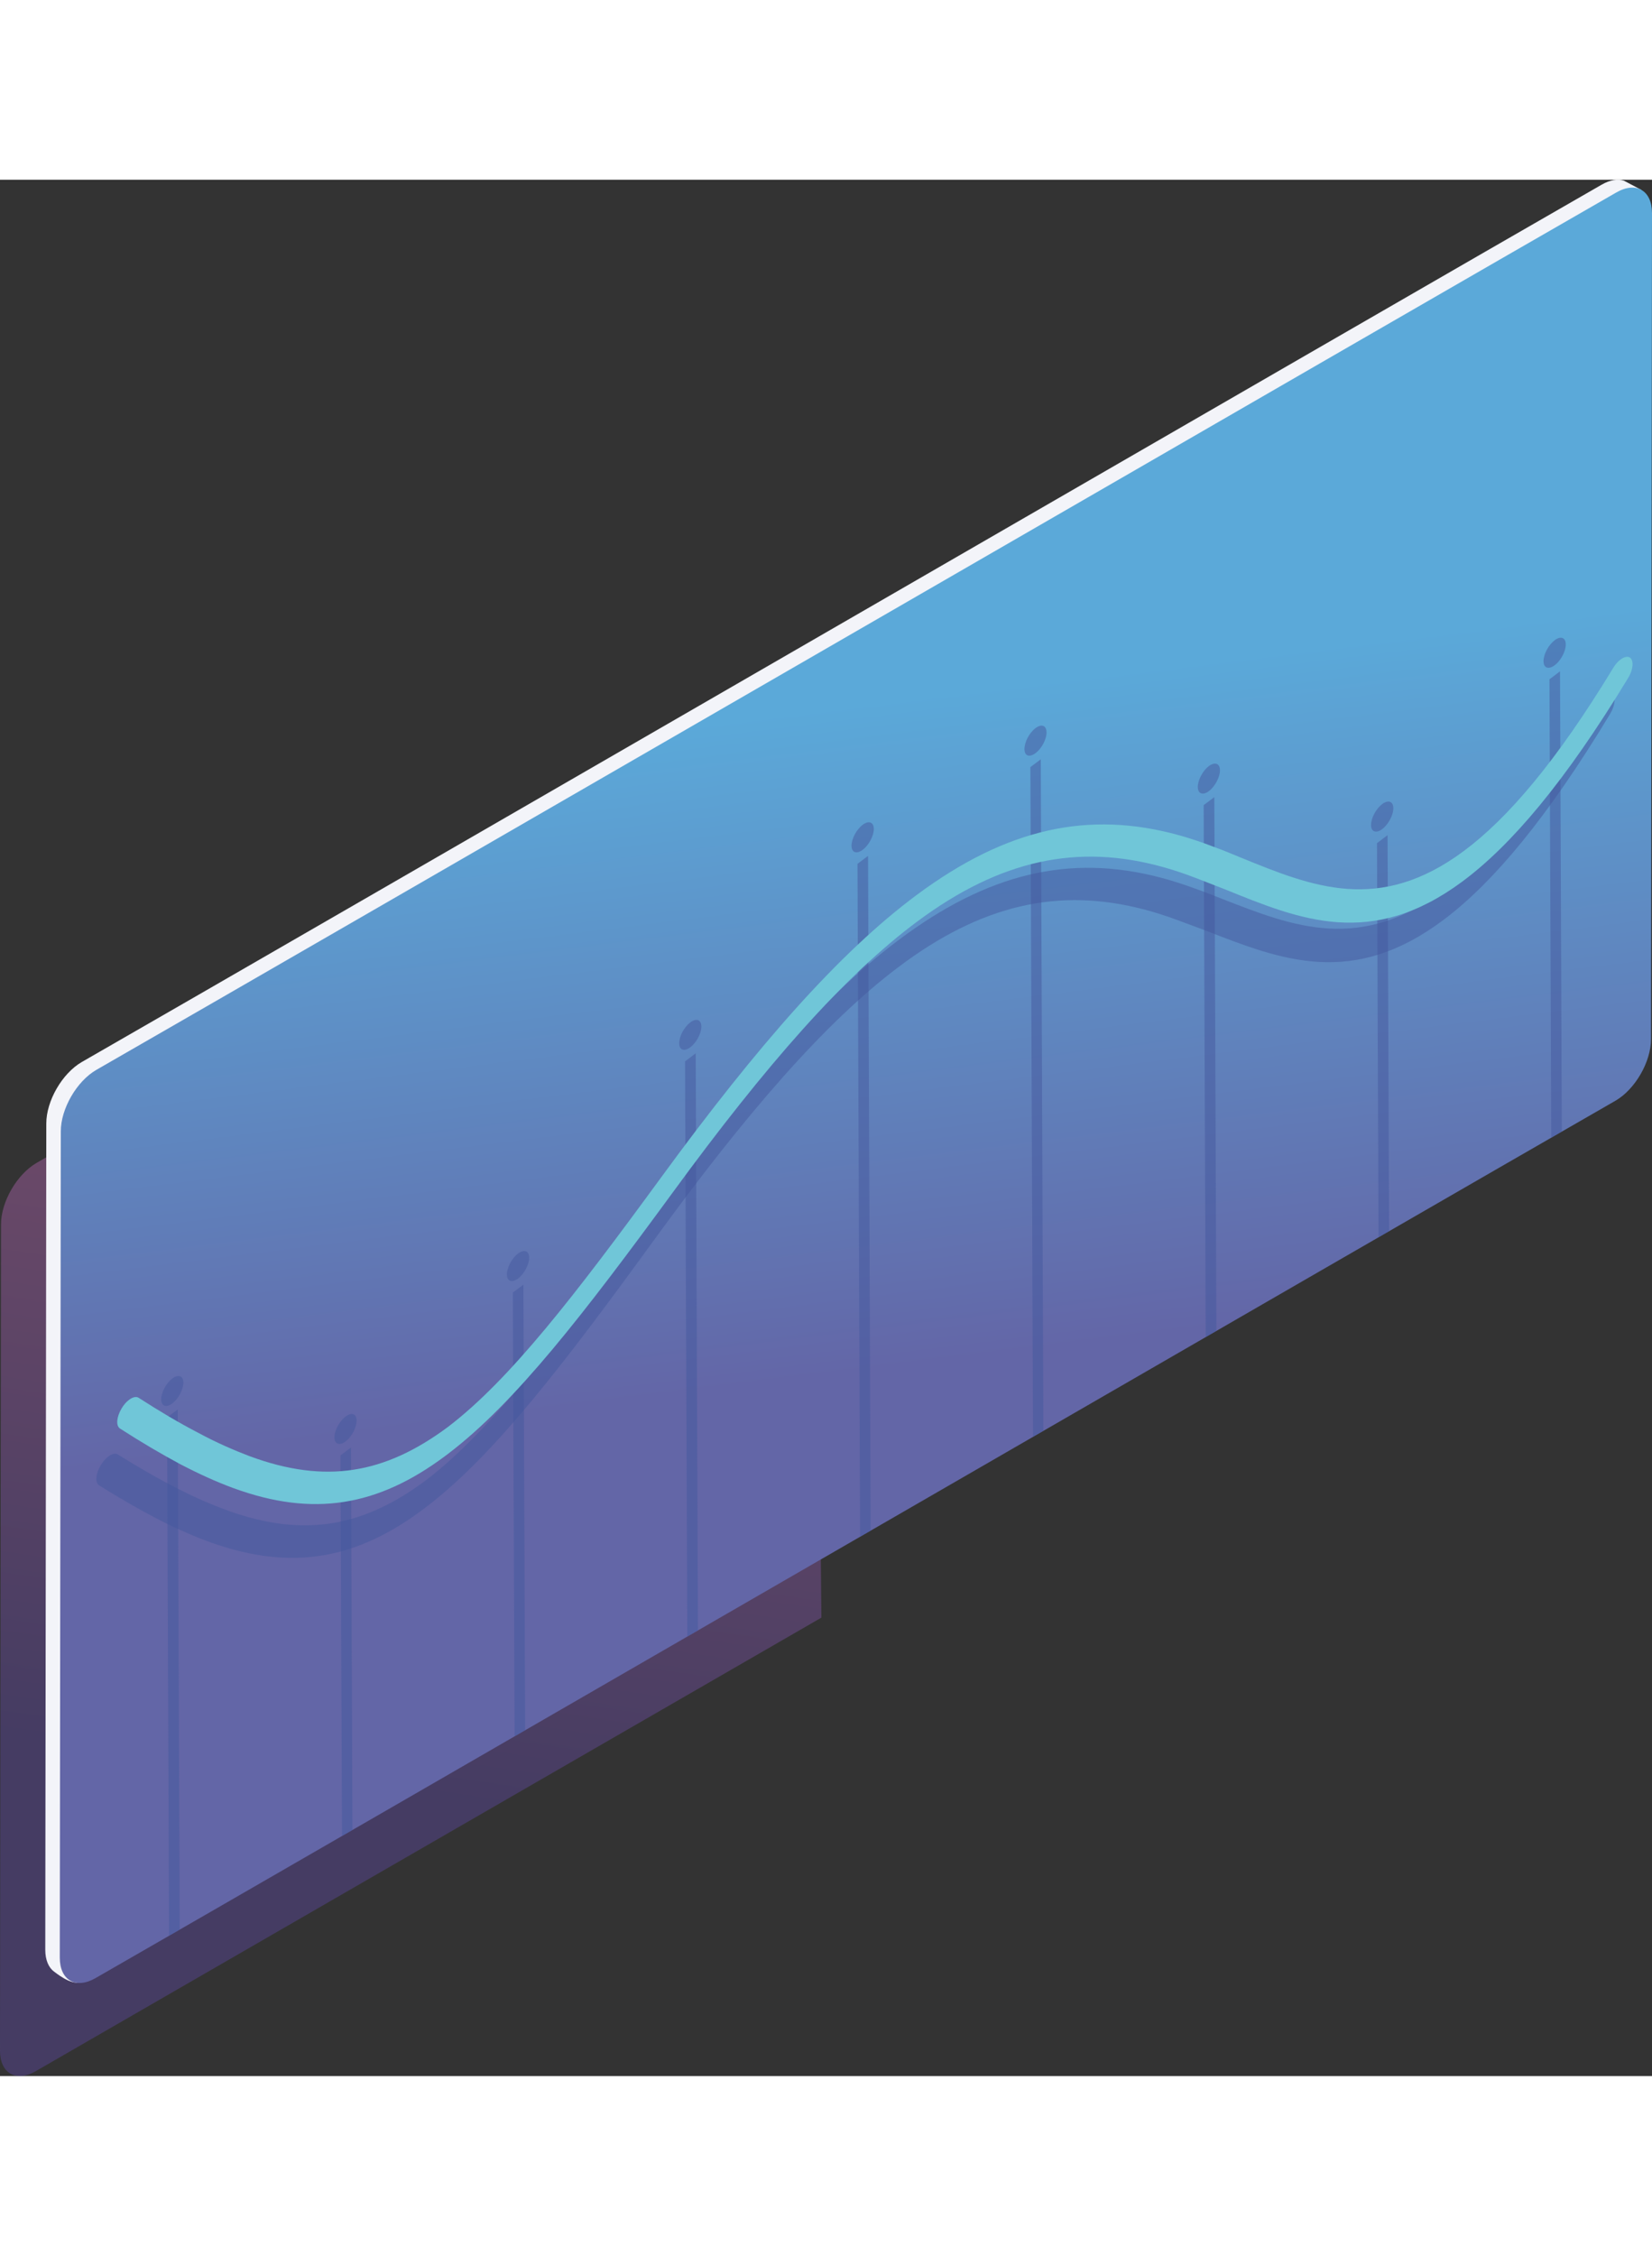
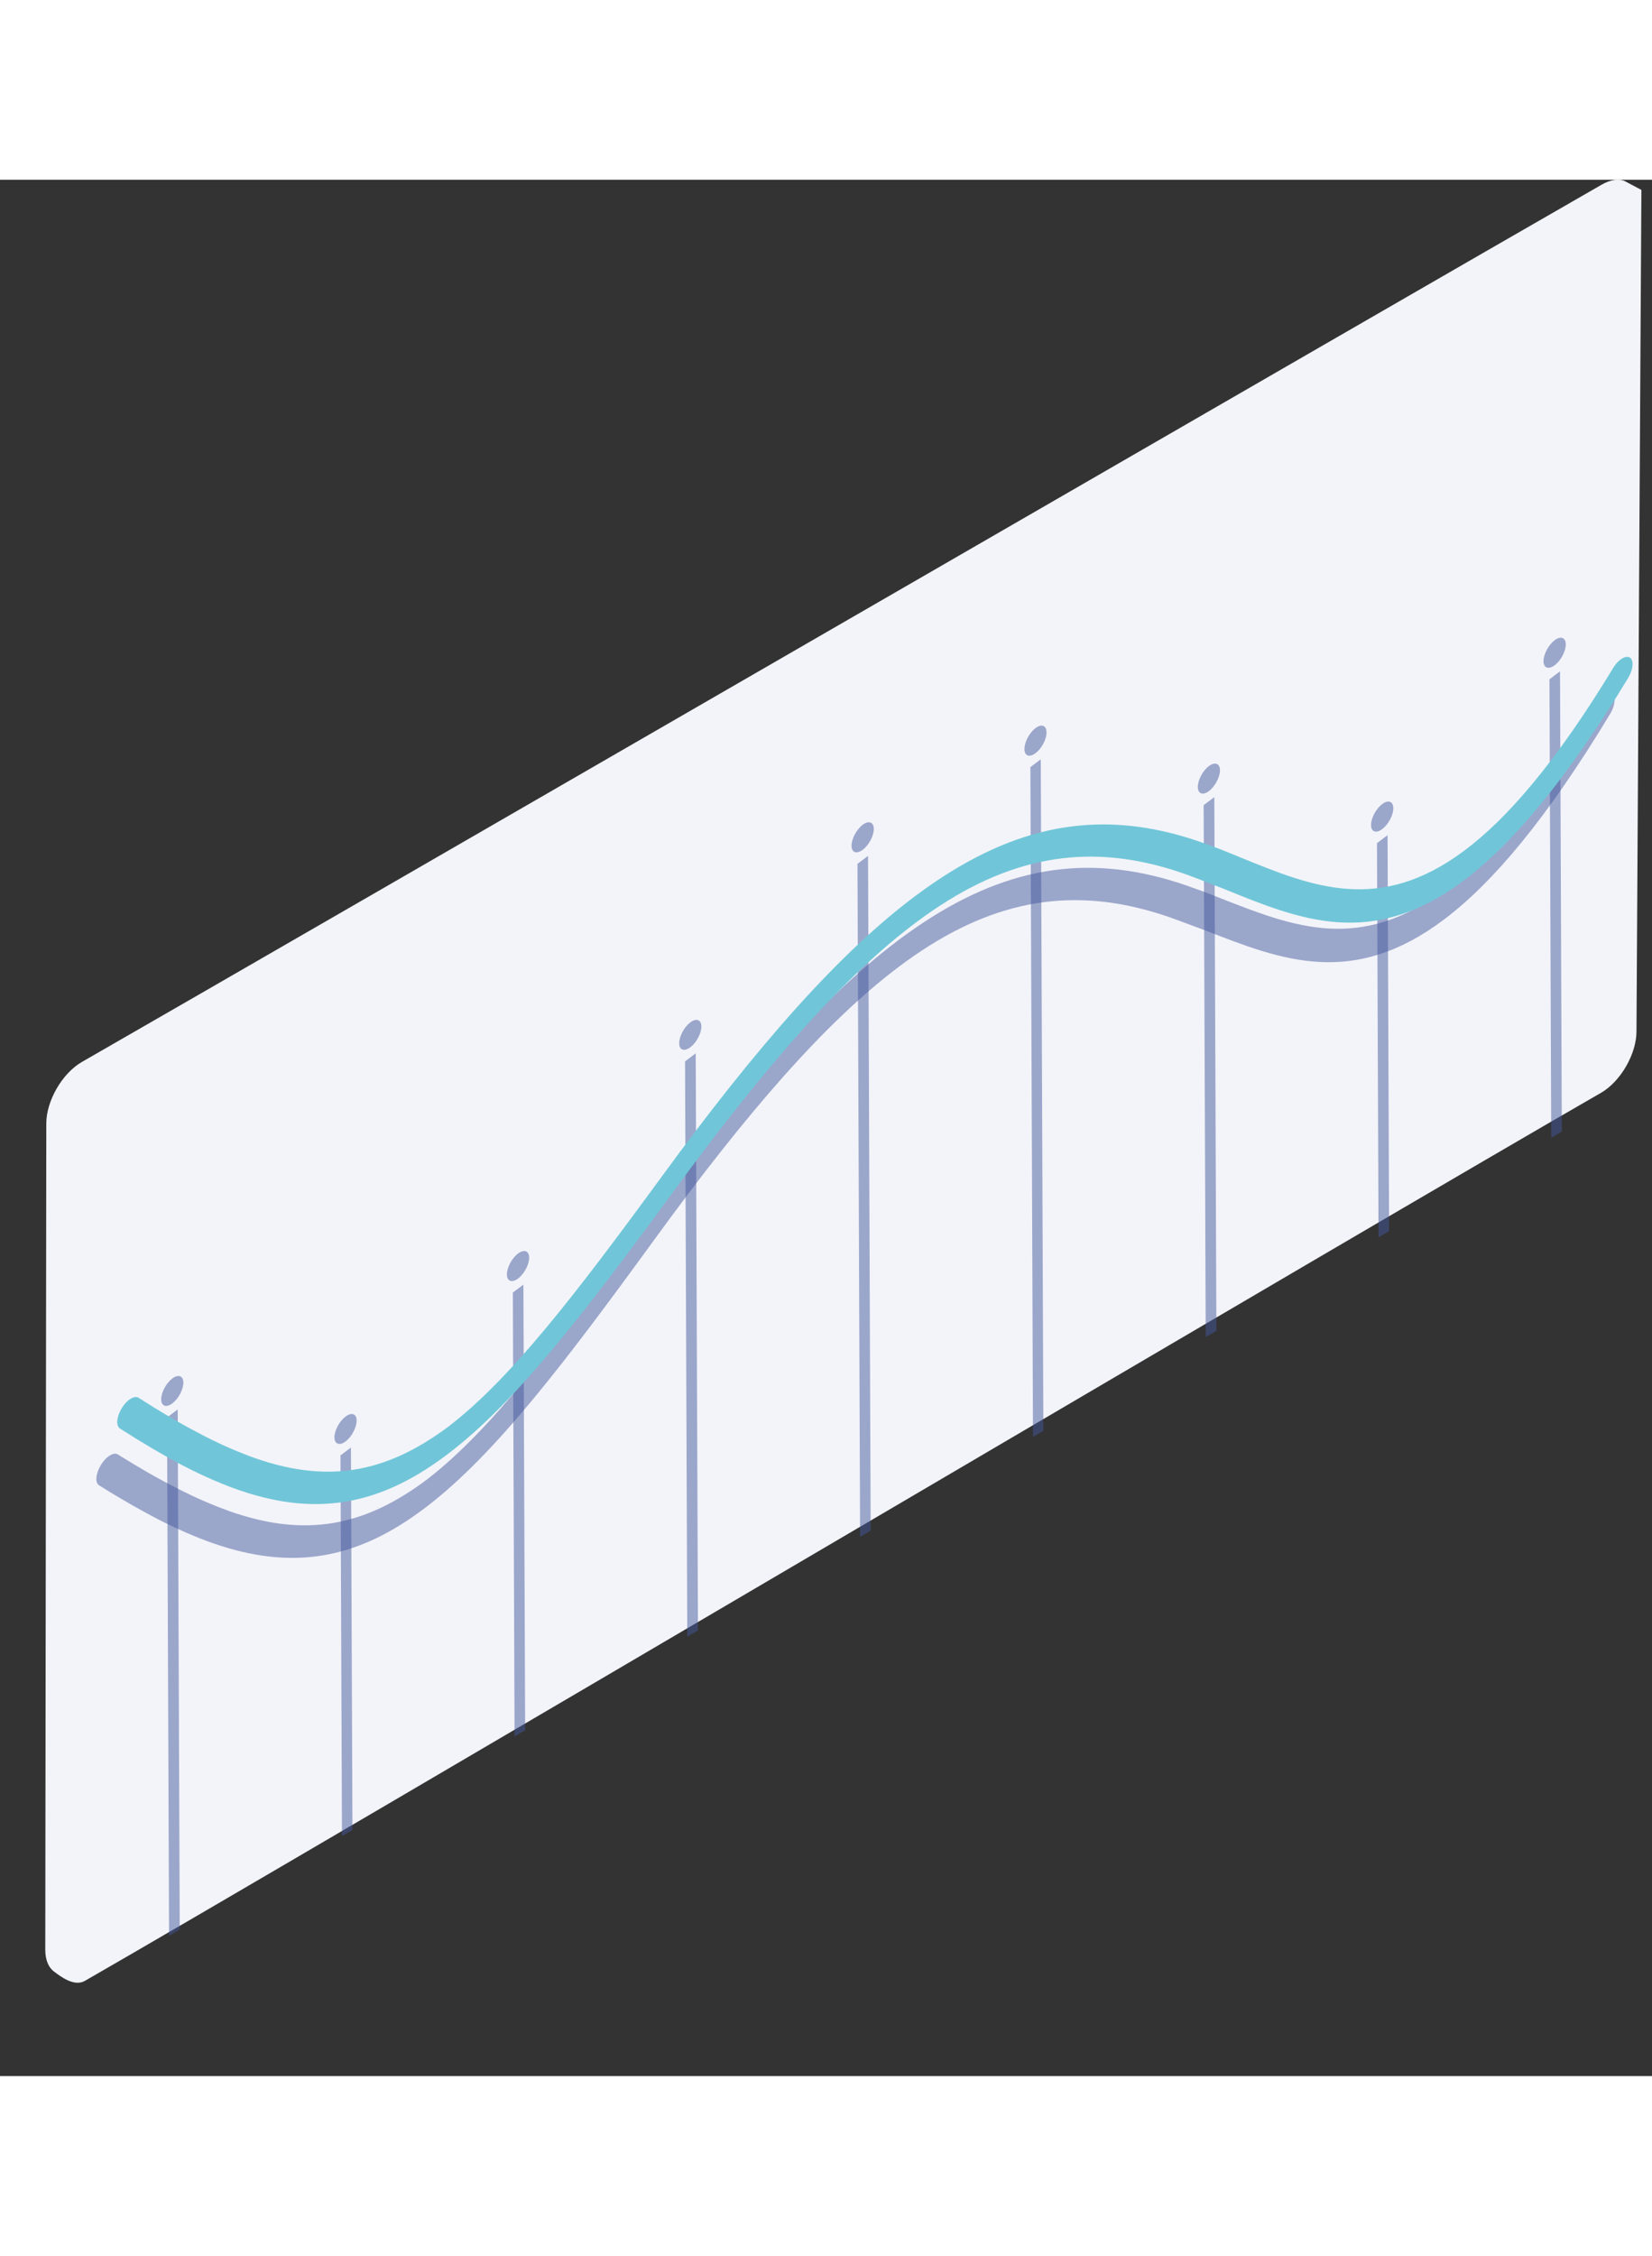
<svg xmlns="http://www.w3.org/2000/svg" version="1.1" id="Ebene_1" width="270.724" height="369.449" viewBox="0 0 670.724 769.449" overflow="visible" enable-background="new 0 0 670.724 769.449" xml:space="preserve">
  <rect x="0" y="0" width="670.724" height="769.449" fill="#333333" stroke="none" />
  <g>
    <linearGradient id="XMLID_25_" gradientUnits="userSpaceOnUse" x1="467.362" y1="257.437" x2="525.879" y2="651.92" gradientTransform="matrix(-1 0 0 1 670.724 0)">
      <stop offset="0" style="stop-color:#D571A6" />
      <stop offset="1" style="stop-color:#584693" />
    </linearGradient>
-     <path opacity="0.5" fill-rule="evenodd" clip-rule="evenodd" fill="url(#XMLID_25_)" d="M332.141,215.884L14.836,398.943   c-7.98,4.613-14.447,15.807-14.42,24.982L0,759.195c0.025,9.174,6.534,12.883,14.519,8.271L333.49,583.444l-0.483-50.093   L332.141,215.884z" />
    <g>
      <path fill-rule="evenodd" clip-rule="evenodd" fill="#F3F4F9" d="M666.419,4.129l-7.079-3.743    c-2.476-0.818-5.609-0.36-9.023,1.597C565.623,50.56,117.92,309.406,33.22,357.986c-7.983,4.613-14.448,15.808-14.423,24.984    l-0.416,335.269c0.013,4.17,1.364,7.211,3.584,8.854c2.665,1.973,8.161,6.246,12.516,3.729    c84.697-48.578,530.834-311.742,615.517-360.312c7.994-4.617,14.449-15.811,14.423-24.984L666.419,4.129z" />
      <linearGradient id="XMLID_26_" gradientUnits="userSpaceOnUse" x1="308.937" y1="482.391" x2="342.183" y2="214.973" gradientTransform="matrix(-1 0 0 1 670.724 0)">
        <stop offset="0" style="stop-color:#6366A7" />
        <stop offset="1" style="stop-color:#5BA9D9" />
      </linearGradient>
-       <path fill-rule="evenodd" clip-rule="evenodd" fill="url(#XMLID_26_)" d="M670.724,13.458c-0.028-9.179-6.526-12.893-14.52-8.275    C571.512,53.759,123.809,312.604,39.108,361.186c-7.981,4.613-14.448,15.807-14.421,24.982l-0.416,335.27    c0.025,9.174,6.534,12.883,14.519,8.271c84.696-48.578,532.412-307.432,617.095-356.002c7.994-4.616,14.449-15.807,14.424-24.984    L670.724,13.458z" />
      <g>
        <path opacity="0.5" fill-rule="evenodd" clip-rule="evenodd" fill="#44589F" d="M69.973,486.402     c-2.552,1.928-4.536,5.709-4.523,8.421c0.006,2.81,2.012,3.579,4.563,1.657c2.42-1.822,4.45-5.639,4.439-8.445     C74.442,485.322,72.395,484.576,69.973,486.402L69.973,486.402z M629.813,388.697l4.295-2.473l-0.729-186.753l-4.29,3.232     L629.813,388.697L629.813,388.697z M631.239,186.827c-2.547,1.92-4.576,5.737-4.563,8.544c0.012,2.759,2.057,3.504,4.604,1.584     c2.422-1.825,4.449-5.647,4.438-8.402C635.711,185.747,633.659,185.003,631.239,186.827L631.239,186.827z M559.689,429.12     l4.296-2.479l-0.627-160.695l-4.293,3.242L559.689,429.12L559.689,429.12z M561.18,253.334c-2.506,1.888-4.536,5.709-4.523,8.514     c0.008,2.758,2.058,3.502,4.563,1.61c2.461-1.853,4.494-5.677,4.481-8.429C565.686,252.223,563.645,251.477,561.18,253.334     L561.18,253.334z M489.53,469.607l4.332-2.5l-0.843-216.6l-4.33,3.265L489.53,469.607L489.53,469.607z M490.758,237.958     c-2.424,1.829-4.451,5.646-4.442,8.45c0.014,2.756,2.058,3.504,4.477,1.679c2.509-1.886,4.538-5.709,4.528-8.47     C495.309,236.815,493.259,236.072,490.758,237.958L490.758,237.958z M419.407,510.094l4.208-2.43l-1.057-272.499l-4.211,3.176     L419.407,510.094L419.407,510.094z M420.418,222.526c-2.543,1.919-4.491,5.673-4.48,8.522c0.01,2.713,1.975,3.518,4.521,1.6     c2.503-1.888,4.448-5.639,4.437-8.354C424.889,221.439,422.925,220.631,420.418,222.526L420.418,222.526z M349.207,550.628     l4.291-2.478l-1.068-273.792l-4.29,3.229L349.207,550.628L349.207,550.628z M350.25,261.738     c-2.507,1.893-4.535,5.709-4.521,8.518c0.011,2.753,2.054,3.498,4.56,1.613c2.465-1.859,4.497-5.677,4.486-8.436     C354.76,260.63,352.715,259.887,350.25,261.738L350.25,261.738z M279.041,591.144l4.336-2.503l-0.914-234.167l-4.332,3.266     L279.041,591.144L279.041,591.144z M280.284,341.911c-2.543,1.916-4.538,5.659-4.521,8.508c0.006,2.713,2.014,3.484,4.562,1.563     c2.419-1.823,4.449-5.64,4.437-8.35C284.756,340.78,282.705,340.081,280.284,341.911L280.284,341.911z M208.922,631.626     l4.291-2.476l-0.705-180.832l-4.29,3.232L208.922,631.626L208.922,631.626z M210.289,435.733     c-2.467,1.859-4.492,5.675-4.482,8.483c0.014,2.754,2.054,3.504,4.521,1.646c2.504-1.893,4.534-5.709,4.526-8.469     C214.844,434.594,212.794,433.846,210.289,435.733L210.289,435.733z M138.841,672.07l4.253-2.453l-0.605-155.206l-4.248,3.2     L138.841,672.07L138.841,672.07z M140.31,501.843c-2.507,1.894-4.537,5.663-4.526,8.423c0.015,2.797,2.06,3.544,4.57,1.656     c2.457-1.857,4.447-5.646,4.436-8.445C144.779,500.717,142.774,499.983,140.31,501.843L140.31,501.843z M72.971,710.051     l-0.819-211.08l-4.333,3.266l0.82,210.309L72.971,710.051z" />
        <path opacity="0.5" fill-rule="evenodd" clip-rule="evenodd" fill="#44589F" d="M40.923,521.582     c0.876-1.49,1.953-2.701,3.032-3.511c1.418-1.069,2.835-1.451,3.809-0.889c8.669,5.431,16.65,10.003,24.203,13.798     c7.424,3.884,14.509,6.846,21.117,9.248c30.809,10.836,54.829,6.356,80.536-13.039c25.225-19.489,51.751-54.178,86.79-102.432     c39.201-53.993,72.484-92.178,103.981-115.927c4.655-3.506,9.265-6.7,13.848-9.58c35.604-22.406,69.113-25.643,106.777-11.696     c3.925,1.33,7.679,2.884,11.434,4.345c28.905,11.298,55.993,21.859,90.366-4.057c17.879-13.481,37.73-36.831,60.828-75.081     c0.869-1.469,1.934-2.67,3.004-3.477c1.426-1.072,2.86-1.447,3.836-0.819c1.623,1.11,1.338,4.807-0.691,8.153     c-25.807,42.769-47.778,68.674-67.456,83.51c-37.05,27.933-65.937,16.582-96.779,4.547c-3.84-1.393-7.593-2.854-11.432-4.25     c-35.917-13.357-67.636-10.466-100.986,10.481c-4.126,2.602-8.286,5.482-12.481,8.648     c-29.708,22.397-61.644,59.065-99.499,111.203c-36.349,49.958-63.94,86.019-91.327,107.194c-0.521,0.402-1.049,0.807-1.57,1.196     c-27.079,20.42-53.179,25.501-85.94,14.048c-6.782-2.373-13.991-5.521-21.672-9.405c-7.603-3.951-15.751-8.585-24.419-14.019     C38.521,528.685,38.808,525.129,40.923,521.582z" />
        <path fill-rule="evenodd" clip-rule="evenodd" fill="#70C6D8" d="M49.398,498.509c0.876-1.479,1.949-2.677,3.029-3.472     c1.414-1.05,2.829-1.412,3.798-0.836c8.652,5.574,16.613,10.273,24.151,14.189c7.408,4.004,14.477,7.076,21.072,9.583     c30.742,11.318,54.712,7.188,80.371-11.864c25.179-19.154,51.662-53.517,86.644-101.347     c39.137-53.518,72.36-91.286,103.8-114.612c4.646-3.445,9.246-6.574,13.82-9.393c35.538-21.922,68.979-24.666,106.563-10.127     c3.916,1.39,7.661,3.003,11.409,4.526c28.841,11.751,55.87,22.74,90.182-2.716c17.845-13.243,37.661-36.344,60.724-74.328     c0.865-1.458,1.93-2.648,2.998-3.439c1.422-1.055,2.854-1.405,3.828-0.764c1.617,1.138,1.333,4.836-0.693,8.158     c-25.766,42.473-47.7,68.105-67.341,82.675c-36.979,27.438-65.805,15.632-96.581,3.114c-3.831-1.455-7.576-2.975-11.406-4.429     c-35.84-13.923-67.494-11.5-100.779,8.992c-4.119,2.547-8.271,5.373-12.46,8.481c-29.653,22-61.535,58.265-99.327,109.946     c-36.287,49.521-63.833,85.24-91.169,106.049c-0.52,0.396-1.047,0.795-1.565,1.176c-27.029,20.059-53.081,24.762-85.77,12.797     c-6.766-2.48-13.961-5.741-21.624-9.75c-7.586-4.072-15.716-8.837-24.363-14.41C47,505.59,47.289,502.033,49.398,498.509z" />
      </g>
    </g>
  </g>
</svg>